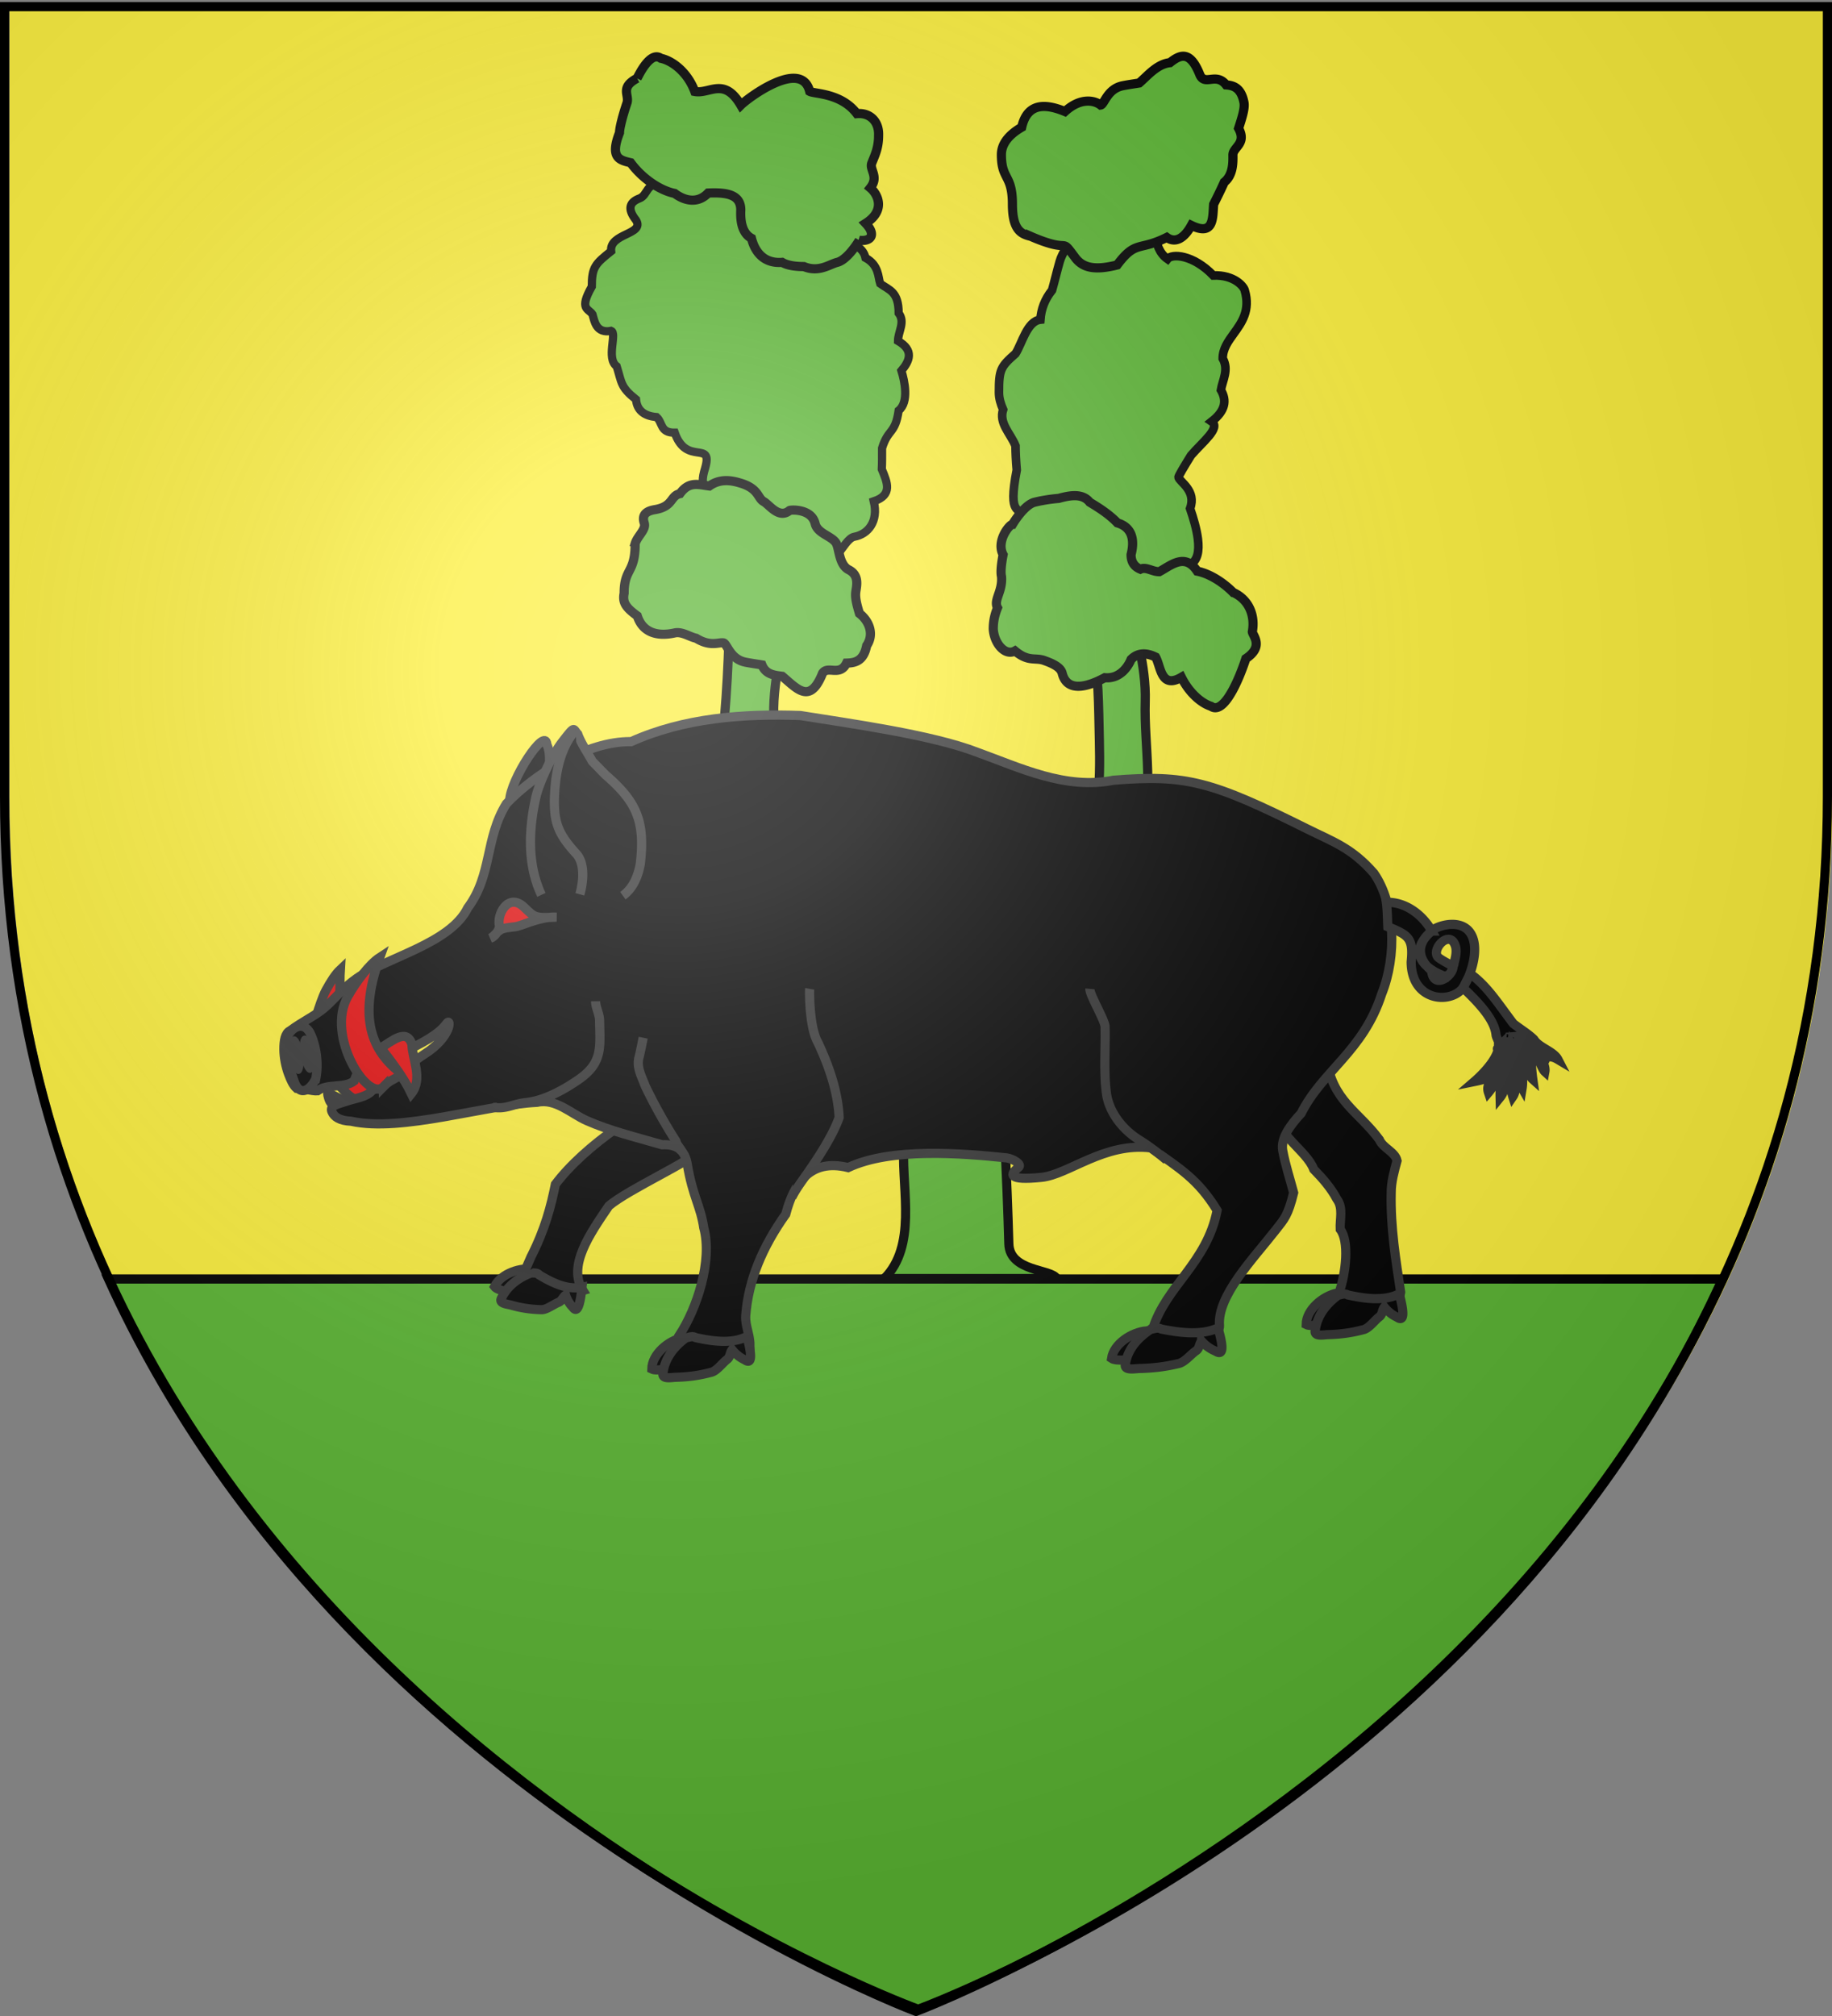
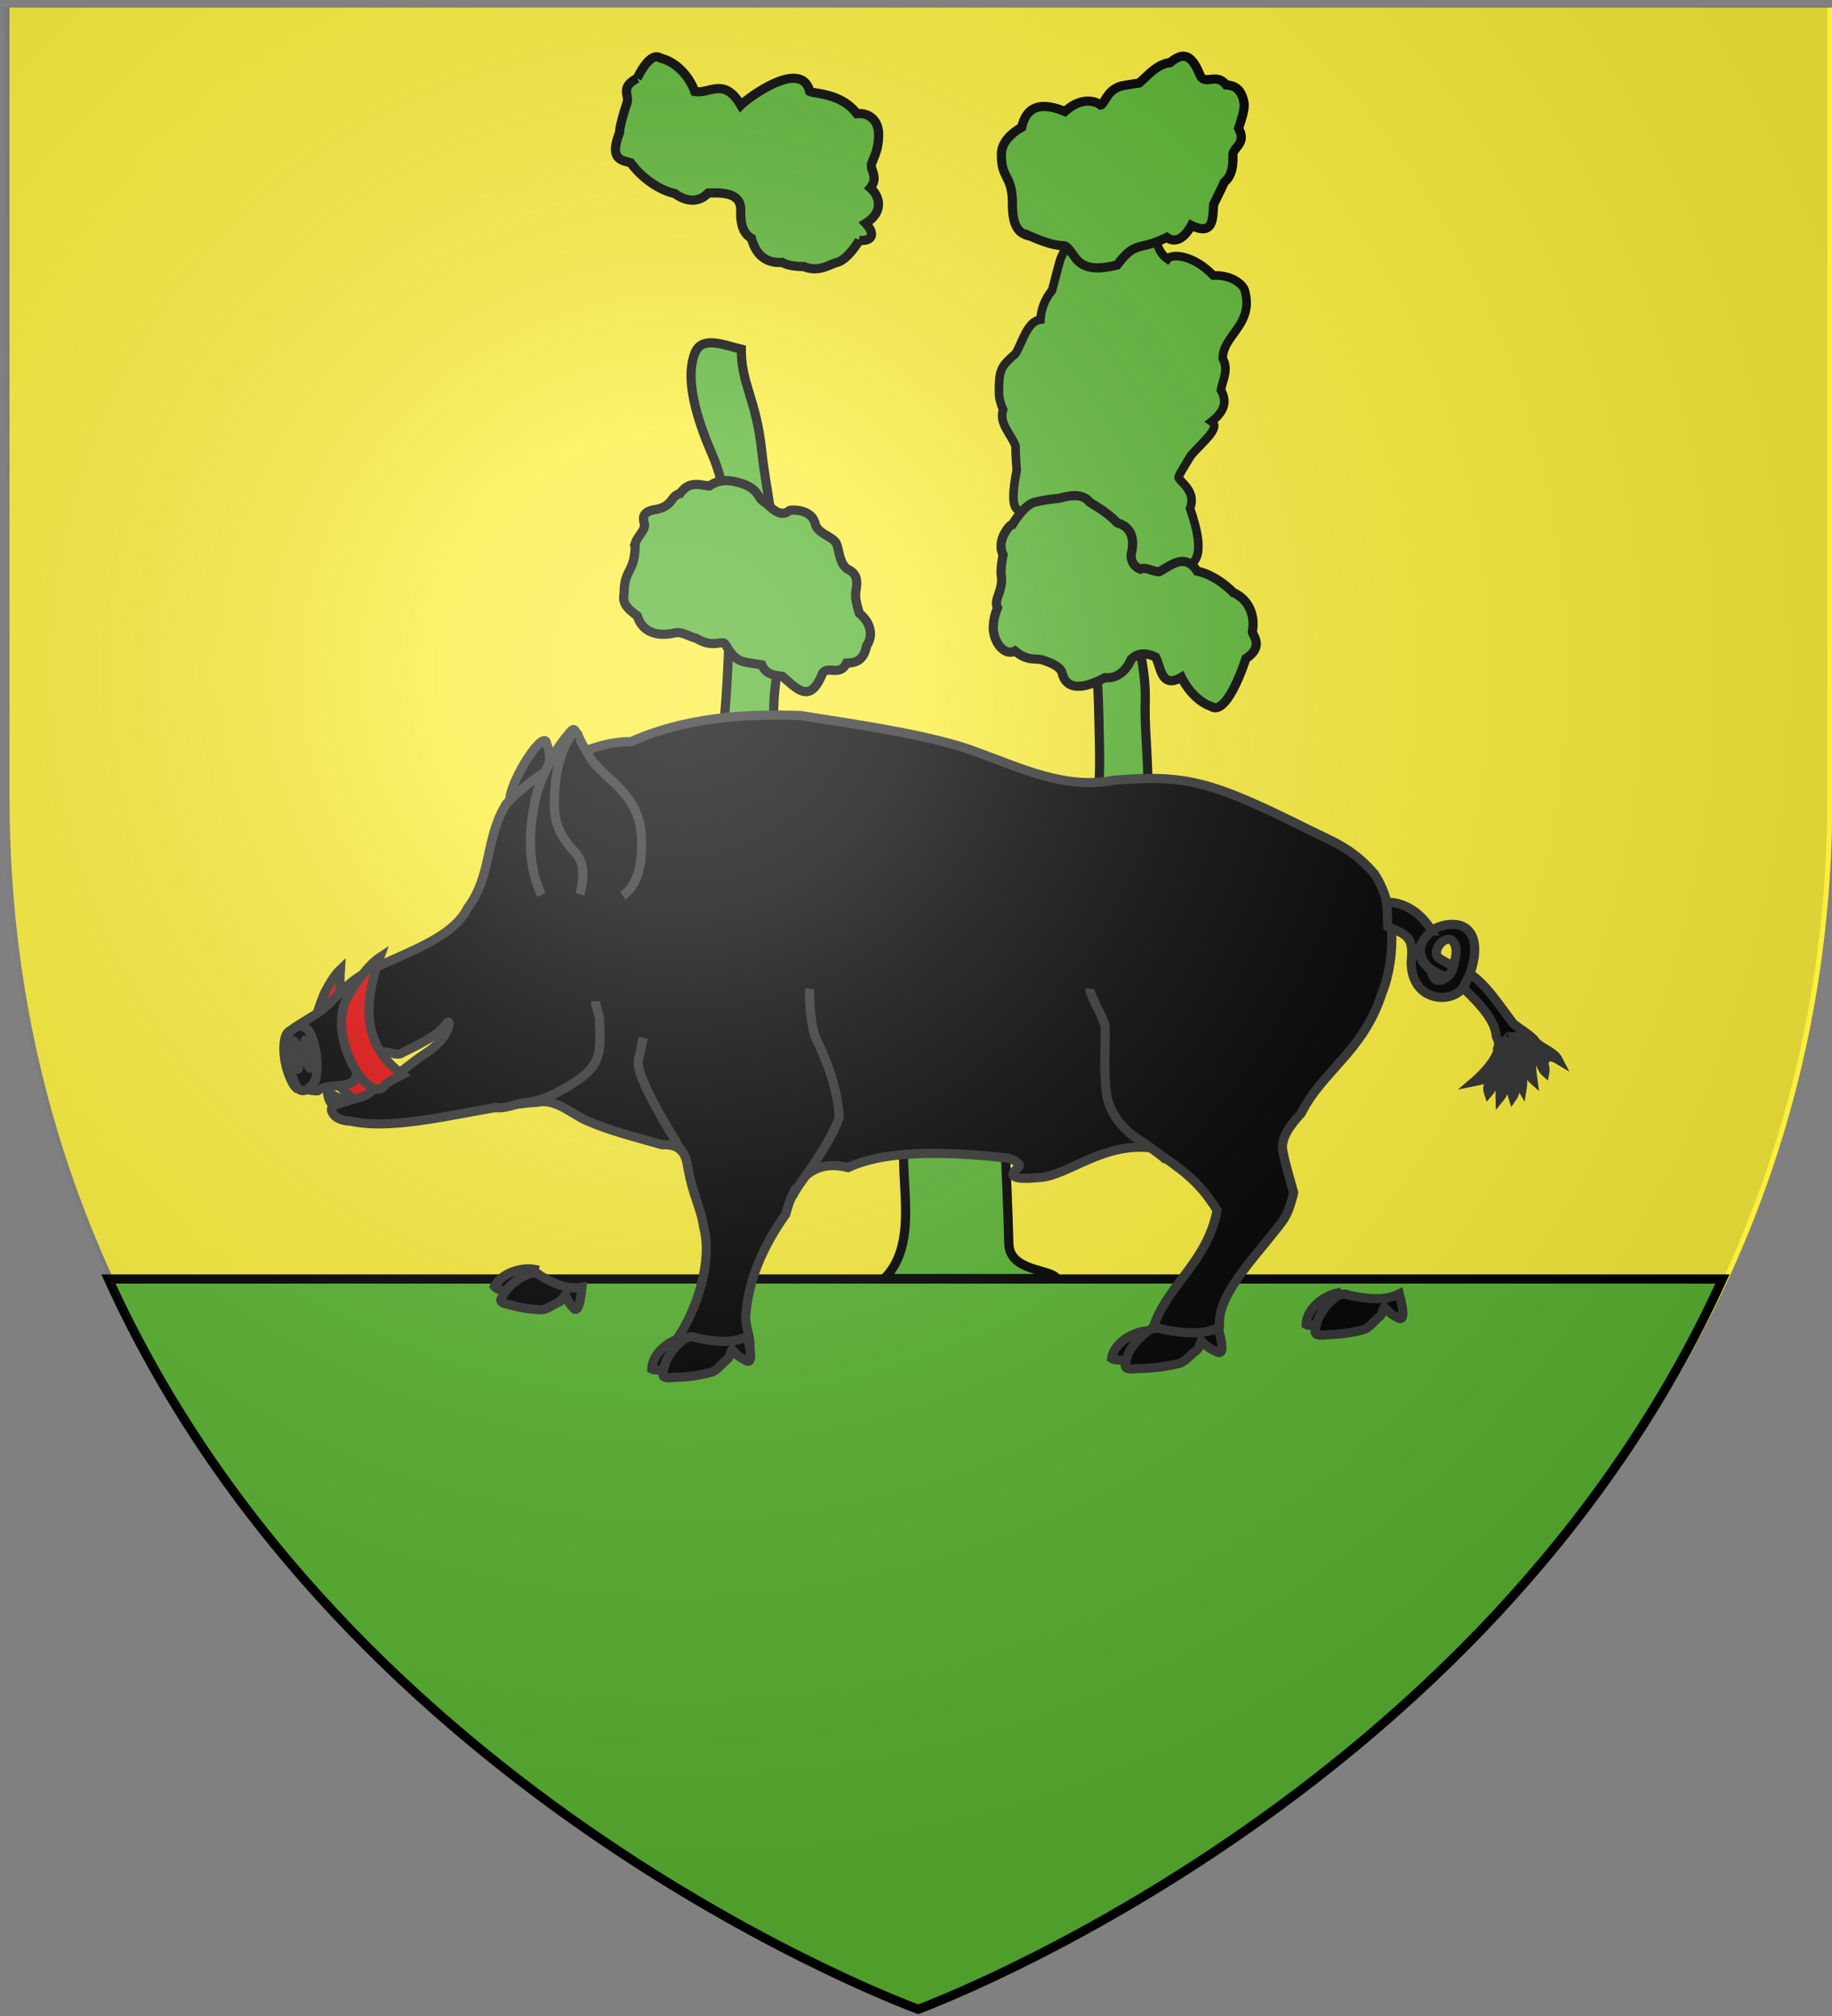
<svg xmlns="http://www.w3.org/2000/svg" xmlns:xlink="http://www.w3.org/1999/xlink" height="660" width="600" version="1.0">
  <rect width="100%" height="100%" fill="#808080" stroke="none" />
  <defs>
    <radialGradient xlink:href="#a" id="b" gradientUnits="userSpaceOnUse" gradientTransform="matrix(1.353 0 0 1.349 -77.63 -85.747)" cx="221.445" cy="226.331" fx="221.445" fy="226.331" r="300" />
    <linearGradient id="a">
      <stop style="stop-color:white;stop-opacity:.314" offset="0" />
      <stop offset=".19" style="stop-color:white;stop-opacity:.251" />
      <stop style="stop-color:#6b6b6b;stop-opacity:.125" offset=".6" />
      <stop style="stop-color:black;stop-opacity:.125" offset="1" />
    </linearGradient>
  </defs>
  <g style="display:inline">
    <path style="fill:#fcef3c;fill-opacity:1;fill-rule:evenodd;stroke:none;stroke-width:1px;stroke-linecap:butt;stroke-linejoin:miter;stroke-opacity:1" d="M301.623 658.819s298.5-112.32 298.5-397.772V2.495h-597v258.552c0 285.452 298.5 397.772 298.5 397.772z" />
    <path style="fill:#5ab532;fill-opacity:1;fill-rule:evenodd;stroke:#000;stroke-width:3;stroke-linecap:butt;stroke-linejoin:miter;stroke-miterlimit:4;stroke-dasharray:none;stroke-opacity:1;display:inline" d="M35.524 418.719c77.84 171.256 265.188 239.073 265.188 239.073s185.574-67.817 263.413-239.073h-528.6z" />
  </g>
  <path d="M278.028 418.565c10.553-10.665 5.815-28.582 6.32-42.01.76-20.254 2.964-41.264-.375-60.959-1.705-10.058-14.013-15.408-22.342-20.854-10.04-6.566-20.516-13.586-24.877-25.379-4.198-11.348-12.178-21.69-11.082-34.53 1.451-16.99 1.793-34.038 1.806-51.115.008-11.032-1.485-24.879-5.726-34.642-3.472-7.994-9.69-23.612-5.787-33.498 2.309-5.847 9.65-2.563 15.205-1.248-.033 11.594 4.881 16.038 6.73 33.64 1.247 11.876 4.918 26.85 6.718 51.58.886 12.174-3.713 24.223-2.69 36.917.803 9.953 2.147 22.737 8.994 29.67 8.934 9.046 18.535 18.329 28.434 26.26 10.353 8.295 25.187 13.523 38.755 11.044 9.853-1.8 17.49-12.072 23.066-20.323 7.3-10.801 7.582-27.088 7.26-40.602-.31-12.98-.158-19.996-2.333-34.38-1.835-12.132-6.366-30.235-5.79-43.036.662-14.698 2.533-20.337 3.61-34.979-2.964-8.865 13.368-22.651 13.1-7.451-.507 24.194-.32 48.634 1.76 72.674 1.003 11.602 5.05 22.174 4.678 34.294-.456 14.872 3.278 30.806-2.13 45.199-5.37 14.292-18.75 22.438-30.796 30.4-11.507 7.603-15.39 21.73-14.7 35.264 1.13 22.184 2.334 44.586 2.955 66.698.26 9.228 13.99 8.17 15.648 11.366h-56.41z" style="fill:#5ab532;fill-opacity:1;fill-rule:evenodd;stroke:#000;stroke-width:3;stroke-linecap:butt;stroke-linejoin:miter;stroke-miterlimit:4;stroke-dasharray:none;stroke-opacity:1" transform="translate(11.616)" />
-   <path d="m231.095 57.598-3.622 3.623c-4.54 4.543-14.461-1.449-21.73-1.449-6.04 0-5.035 4.085-7.93 5.185-2.971 1.13-4.275 3.15-1.123 7.133 2.94 4.74-8.789 4.205-8.15 10.145-5.184 4.15-6.337 5.184-6.337 11.593-4.34 7.624-.994 7.128.226 9.094.65 2.14 1.15 6.347 6.112 5.398 2.023.81-1.72 9.009 1.81 11.594 1.71 5.47 1.211 6.765 6.339 10.869.282 3.283 2.358 5.399 6.726 5.76 2.055 1.821 1.11 5.164 5.95 5.109 3.834 11.058 12.62 2.274 9.959 11.593-2.195 7.025.508 6.929 5.432 10.87 4.139 3.312 5.432 4.468 5.432 9.42 0 .18 16.787 3.29 23.54 8.694 8.104 6.486 10.422-5.78 14.487-6.52 4.428-.809 7.937-4.92 6.338-11.595 6.243-2.078 4.458-6.113 2.63-10.496.11-2.08.086-4.317.086-6.894 1.983-6.483 4.303-4.502 5.433-12.318 3.469-2.776 1.942-9.725.905-13.043 2.743-3.238 4.151-6.695-1.117-9.748.017-3.057 2.469-6.159.212-9.091 0-7.1-3.062-7.508-6.052-9.671-.734-2.254-.372-6.019-4.813-8.444-1.616-7.759-17.34-5.74-25.351-10.87-1.647-1.054 0-12.504 0-14.491 0-5.936-1.23-9.42-9.054-9.42-4.108 0-5.241 5.337-6.338 7.97z" style="fill:#5ab532;fill-opacity:1;fill-rule:evenodd;stroke:#000;stroke-width:2.692;stroke-linecap:butt;stroke-linejoin:miter;stroke-miterlimit:4;stroke-dasharray:none;stroke-opacity:1" transform="translate(11.616)" />
  <path d="M340.884 53.81c-10.572 0-9.737 8.927-3.619 14.298 7.3 6.41-.146 11.633-1.81 17.476-.955 3.355-1.677 6.465-2.512 9.42-2.447 3.076-3.571 6.242-3.82 9.644-4.367.45-6.003 7.794-8.143 11.121-4.93 4.328-5.428 5.263-5.428 12.71 0 1.97.582 3.802 1.365 5.612-1.443 4.479 2.387 7.758 4.063 11.863 0 2.17.142 4.935.398 7.913-3.106 16.057 1.288 11.404 2.316 15.918 1.943 8.527 2.637 10.474 10.857 15.887 10.44 6.874 16.499 12.316 28.951 7.943 4.93-1.731 10.394-6.946 14.476-8.738 2.68-1.176 3.22-4.456 2.728-8.417-.39-3.138-1.426-6.703-2.557-9.988 2.155-5.831-3.344-8.626-3.79-10.191-.097-.34 1.833-3.546 4.098-7.198 3.728-4.364 9.79-8.978 6.759-11.072 4.557-3.567 5.009-6.906 3.034-10.326.547-3.277 2.672-6.629.584-10.327 0-3.131 1.755-5.57 3.604-8.125 2.652-3.666 5.497-7.575 3.634-14.117-.307-1.398-3.513-5.191-10.32-4.934-6.642-6.908-13.607-7.211-15.012-5.392-5.334-3.747-4.313-12.655-2.714-18.27 1.043-3.664 0-8.936 0-12.71 0-6.703-2.173-10.646-7.238-15.093-5.123-4.497-12.995 7.004-13.571 9.533-.195.856-6.285 5.508-6.333 5.56z" style="fill:#5ab532;fill-opacity:1;fill-rule:evenodd;stroke:#000;stroke-width:2.817;stroke-linecap:butt;stroke-linejoin:miter;stroke-miterlimit:4;stroke-dasharray:none;stroke-opacity:1" transform="translate(11.616)" />
  <path d="M196.407 177.964c0 6.07-1.35 7.667-2.398 9.901-.667 1.421-1.212 3.1-1.212 6.347-.619 3.063.602 4.722 4.304 7.422 1.633 5.19 6.205 6.91 12.23 5.58 2.45-.542 4.823 1.276 7.046 1.736 4.618 2.846 7.281 1.277 8.917 1.51 1.215.174 2.149 5.305 7.221 6.32 1.795.358 3.61.601 5.416.902 1.245 3.138 4.022 3.38 6.652 3.724 2.82 2.382 5.341 5.004 7.736 5.032 1.873.021 3.67-1.543 5.471-6.048 1.734-2.598 5.65 1.22 7.845-3.298 2.868-.07 5.586-.667 6.598-5.729 2.355-3.426 1.172-7.744-2.368-10.523-.683-2.297-1.379-4.61-1.242-6.628.126-1.863 1.548-5.733-2.25-7.667-3.163-1.611-3.079-6.6-4.07-8.581-1.214-2.43-6.156-3.191-6.95-6.53-1.197-5.036-8.112-4.538-8.395-4.302-3.461 2.884-6.648-1.945-8.455-2.924-2.063-1.118-1.537-4.3-7.793-6.103-3.528-1.08-6.875-1.2-10.007 1.005-3.496-.407-6.576-1.714-9.633 2.509-3.265.737-2.074 4.214-8.234 5.229-2.701.445-4.35 1.623-3.461 4.367.701 2.17-2.186 4.179-2.968 6.749zM320.003 171.645c-1.184.183-5.399 5.642-3.093 9.943-.57 2.946-.877 5.768-.517 7.208.378 4.971-2.703 7.609-1.306 10.173-.728 1.84-1.402 3.923-1.402 6.978.333 4.875 3.977 8.901 7.107 7.154 4.4 3.675 6.568 2.08 9.488 3.098 3.086 1.077 5.5 2.301 5.972 4.191 1.594 6.377 8.239 4.559 13.953 1.476 5.382.498 7.955-4.324 8.614-5.99 2.323-2.322 5.112-2.187 8.038-.759 1.747 3.101 1.708 10.56 8.455 6.607 2.619 5.286 6.672 8.564 9.685 9.498 2.293 1.638 4.864-1.123 7.145-5.332 1.648-3.04 3.144-6.837 4.275-10.275 5.975-3.967 2.287-7.459 2.12-8.765 1-5.587-1.26-10.626-6.279-12.898a29.218 29.218 0 0 0-5.215-4.187c-2.205-1.381-4.475-2.357-6.56-2.774-3.995-6.015-8.394-2.03-12.405.164-2.353.035-4.316-1.708-6.2-.814-1.865-.772-3.059-2.206-3.059-4.766 1.466-5.714-.315-9.163-4.477-10.386-2.626-2.774-6.017-4.938-9.063-6.766-2.302-2.951-6.301-2.338-10.149-1.259-3.03.238-5.966.775-7.905 1.26-2.855.713-5.981 5.153-7.222 7.221zM325.912 77.359c-2.983-.735-5.95-1.93-5.95-10.469 0-2.358-.204-4.04-.515-5.348-.997-4.198-3.096-4.528-3.096-10.9 0-3.772 2.741-6.71 6.657-8.989 1.858-8.177 7.948-7.701 14.159-5.138 5.1-4.669 9.674-3.677 11.68-2.122 1.216-.173 2.15-5.304 7.222-6.318 1.795-.36 3.611-.602 5.416-.903 2.713-2.312 5.812-6.207 10.076-6.655 3.534-2.828 6.65-3.887 9.784 3.947 1.627 3.804 5.314-.9 8.609 3.333 2.576.178 4.912 1.085 5.834 5.694.393 1.967-.676 5.138-1.75 8.527 2.69 4.993-1.723 6.09-1.861 8.624 0 2.085.259 6.515-2.828 8.999-1.253 2.817-2.635 5.537-3.49 7.25-.323 4.505.114 10.498-7.29 6.903-2.468 4.5-5.404 5.842-8.057 3.928-6.45 3.226-8.814 2.3-11.81 4.356-1.253.861-2.617 2.244-4.438 4.671-6.864 1.723-11.086 1.199-13.752-2.405-5.332-7.208-.62-.917-14.6-6.985zM269.814 78.665c3.858.467 5.611-1.825 2.085-5.55 6.54-4.14 4.106-9.434 1.526-11.601 2.915-3.688-.367-5.928.475-8.113.939-2.436 2.233-4.805 2.233-9.039.199-4.538-2.771-7.557-7.12-7.159-5.175-6.81-13.831-6.394-15.447-7.284-1.392-5.569-6.637-4.887-11.75-2.572-4.883 2.212-9.645 5.914-10.817 7.086-5.465-9.352-10.2-3.573-15.065-4.474-2.38-6.4-7.409-10.11-11.113-10.872-2.4-1.715-5.107 1.394-7.465 5.937-.106.203-.211.41-.315.618l.01-.02c-5.742 3.08-2.44 5.42-3.342 8.153-1.482 4.34-2.429 8.278-2.429 9.685-3.211 8.194-.018 8.969 3.643 9.81 3.7 5.077 9.56 9.079 14.411 10.049 3.013 2.268 7.418 3.61 10.973-.123 5.594-.234 10.692.247 10.692 5.539-.184 3.878.489 7.642 3.493 9.272 1.283 4.998 4.463 8.312 10.047 7.88 1.699 1.018 4.321 1.383 7.126 1.383 4.89 2.032 8.344-.738 10.928-1.384 2.855-.714 5.98-5.154 7.221-7.221z" style="fill:#5ab532;fill-opacity:1;fill-rule:evenodd;stroke:#000;stroke-width:3;stroke-linecap:butt;stroke-linejoin:miter;stroke-miterlimit:4;stroke-dasharray:none;stroke-opacity:1" transform="translate(11.616)" />
  <path style="fill:#000;fill-opacity:1;fill-rule:evenodd;stroke:#313131;stroke-width:3;stroke-linecap:butt;stroke-linejoin:miter;stroke-miterlimit:4;stroke-dasharray:none;stroke-opacity:1" d="M378.254 403.78c-4.821.386-10.799 4.22-11.5 9.02 1.475 1.017 6.93.502 8.565-.395.46-2.878 3.39-5.978 2.935-8.625zM169.63 230.163c.181-6.815 11.676-24.369 12.173-18.411 1.267 2.866.83 5.794.793 8.793-1.946 4.155-4.46 8.259-7.205 12.176l-6.496 1.603c.271-1.784.586-3.42.735-4.161zM177.743 383.659c-4.388-.837-10.916 1.288-13.091 5.638.975 1.326 5.966 2.2 7.702 1.762 1.34-2.598 4.934-4.791 5.39-7.4z" transform="translate(-2.708 31.915)" />
-   <path style="fill:#000;fill-opacity:1;fill-rule:evenodd;stroke:#313131;stroke-width:3;stroke-linecap:butt;stroke-linejoin:miter;stroke-miterlimit:4;stroke-dasharray:none;stroke-opacity:1" d="M176.616 379.55c4.674-9.206 6.531-16.594 7.984-23.742 9.232-12.285 29.515-26.774 47.505-32.554-1.642 5.357-1.393 11.032-.02 18.178.255 1.327-.838 2.595-1.538 3.851-.003 2.227-21.908 12.038-28.435 17.592-6.198 9.12-13.625 19.688-8.486 27.714-2.306.685-4.9.769-7.331.618-2.973-.195-5.903.195-8.846.394-10.634 4.808-7.904 4.407-.833-12.05zM441.109 391.803c2.571-7.218 3.465-17.512.534-21.251-.18-3.342 1.089-6.992-1.122-9.958-1.881-3.548-4.647-6.746-7.535-9.675-2.405-6.371-12.753-11.516-11.305-18.47 4.69-2.164 14.547-23.144 15.47-17.857 1.866 13.89 10.356 17.188 17.311 26.583 1.199 2.85 5.134 3.949 5.793 6.91-.926 3.47-1.935 6.938-1.914 10.541-.274 11.123 1.574 22.457 3.112 32.57-.465 3.764-5.404 1.71-8.062 2.227-3.346.151-9.291-.065-12.282-1.62z" transform="translate(-2.708 31.915)" />
  <path d="M120.807 317.244c2.414 2.383 5.143 3.612 8.266 5.218-1.345 1.47-2.154 2.313-2.81 2.923-.853.793-1.447 1.191-2.622 2.06-1.104 1.065-2.273 1.298-3.436 1.033-2.7-.617-5.361-3.922-7.073-5.728m-6.73-22.314c.64-2.105 1.947-6.117 3.063-8.162 1.524-2.79 3.097-5.279 4.71-6.791-.162 2.545-.075 5.243-.177 7.256" style="fill:#e20909;fill-opacity:1;fill-rule:evenodd;stroke:#313131;stroke-width:3;stroke-linecap:butt;stroke-linejoin:miter;stroke-miterlimit:4;stroke-dasharray:none;stroke-opacity:1" transform="translate(-2.708 31.915)" />
  <path style="fill:#000;fill-opacity:1;fill-rule:evenodd;stroke:#313131;stroke-width:3;stroke-linecap:butt;stroke-linejoin:miter;stroke-miterlimit:4;stroke-dasharray:none;stroke-opacity:1" d="M112.823 330.044c-2.072-.03-2.485-2.477-2.755-3.487-.486-1.819 3.81 1.77 5.815 1.77 2.646 0 1.682 2.003-.612 2.003-1.125 0-1.272-.01-2.448-.286zM226.35 405.971c-4.73.96-10.134 5.477-10.173 10.323 1.602.831 6.942-.332 8.44-1.417.064-2.91 2.545-6.335 1.732-8.906z" transform="translate(-2.708 31.915)" />
  <path style="fill:#000;fill-opacity:1;fill-rule:evenodd;stroke:#313131;stroke-width:3;stroke-linecap:butt;stroke-linejoin:miter;stroke-miterlimit:4;stroke-dasharray:none;stroke-opacity:1" d="M97.698 305.537c-1.587.751-2.036 3.192-2.012 6.116.021 2.591.585 5.562 1.53 8.073.734 1.947 1.48 3.617 2.6 4.62 1.858-.044 5.027.945 6.84.86 3.563-2.52 8.693-.696 12.039-3.234 5.818-15.807 12.67-6.716 15.808-9.273 6.258-3.032 11.883-5.88 14.468-9.52 1.593-2.245 1.715 4.378-7.274 10.027-4.125 2.593-9.527 7.741-17.125 11.923-1.86 2.181-5.358 2.43-8.543 3.536-2.479.861-5.437 1.323-4.642 3.305.724 1.806 2.621 3.034 6.303 3.184 16.568 3.679 44.089-5.4 60.94-6.19 6.033-1.382 11.205 3.796 16.242 6.001 7.676 3.36 15.04 5.113 24.67 7.894 5.129-.266 7.525 2.056 8.255 6.402 1.768 10.545 4.319 13.533 5.405 20.791 2.917 10.803-2.269 26.494-8.023 35.218 3.902 7.587 14.592 1.366 23.147 3.15 0-3.469-1.637-6.424-1.382-9.703.895-11.516 5.491-22.435 13.104-33.118 2.557-9.817 7.84-18.367 20.425-15.265 14.07-6.644 37.405-4.686 52.026-3.168 2.092.381 5.054 2.099 3.76 3.117-2.8 2.202-3.681 4.391 7.57 3.24 8.858-.905 20.502-11.501 35.794-9.64 9.63 6.9 15.342 10.14 21.702 20.469-3.336 17.25-16.763 24.716-21.127 38.916l15.046 4.569c2.747-1.866 7.076-3.153 6.862-5.788-.793-9.747 11.081-21.883 18.5-31.399 2.764-3.556 3.918-4.538 5.784-12.09-1.145-4.354-2.688-9.021-3.572-13.785-.733-3.946 2.39-8.29 6.033-12.202 6.923-13.854 20.328-20.32 26.394-39.126 4.99-12.419 4.438-29.375-2.554-39.453-7.291-8.38-13.52-10.368-21.87-14.53-31.632-15.766-39.701-17.82-63.43-15.951-15.73 3.183-30.628-4.093-44.692-9.172-14.882-5.762-41.962-9.453-57.846-12.01-18.864-.67-38.187.803-55.446 8.55-14.715-.222-31.982 10.952-40.851 20.314-7.073 11.343-4.608 23.306-12.662 34.108-5.71 11.71-26.455 16.19-36.331 23.055-4.783 3.326-7.338 6.963-10.832 9.874-3.024 2.518-6.968 4.289-11.033 7.305zM440.662 391.399c-4.729.959-10.133 5.477-10.172 10.322 1.602.832 6.941-.332 8.44-1.417.063-2.909 2.545-6.334 1.732-8.905z" transform="translate(-2.708 31.915)" />
  <path style="fill:#000;fill-opacity:1;fill-rule:evenodd;stroke:#313131;stroke-width:3;stroke-linecap:butt;stroke-linejoin:miter;stroke-miterlimit:4;stroke-dasharray:none;stroke-opacity:1" d="M471.641 272.905c-2.786-4.973-8.267-9.606-14.89-9.422.362 2.647.35 5.328.482 7.986 6.81 2.783 8.428 3.715 7.647 11.527.058 12.568 12.212 13.921 16.683 8.87 2.852-4.211 4.867-11.004 3.843-15.582-1.692-7.566-10.082-5.901-13.313-3.86-7.756 6.537-4.673 11.92 3.44 15.166.485.38.856-.356 1.328.019 1.136-1.197 1.19-1.382 1.79-3.141-.844-.555-4.432-2.321-5.082-3.152-1.812-2.317 2.649-7.621 5.017-5.027 2.002 2.574.542 5.927-.054 8.825-.602 2.93-6.31 6.745-6.97.82l-.116-.187c-3.766-3.18-5.634-8.208.195-12.842zm10.292 18.641c.266-.773 1.172-2.544 2.299-4.659 5.5 3.962 8.899 9.428 14.072 16.266 2.048 1.674 4.867 3.31 6.795 5.232 1.642 2.703 6.435 3.791 7.878 6.588-4.63-2.757-4.924 1.704-4.285.324-1.313-3.219-5.25-8.28-7.971-8.036 2.772 1.493 8.588 8.262 7.955 11.676-1.366-1.247-2.682-7.255-5.553-8.185.87 2.26 1.587 3.255 1.24 4.14-.194 1.117-.012 3.84.367 6.563-2.862-2.544-1.45-8.693-4.662-11.735.15 3.94 1.84 10.511 1.155 14.658-1.95-3.377-1.806-6.329-2.058-7.457-.202-2.408-.134-5.016-1.412-7.101-.456 2.817-.073 5.825-.2 8.715.103 1.48 2.614 5.677.616 8.568-1.141-3.598-1.338-11.309-2.248-15.208.006 3.688 1.08 7.437-.441 10.898-.408-.602.722 1.835-1.471 4.554-.146-5.445 1.215-10.868-.282-15.255-.184-1.102-1.54.13.562-1.975-.43 3.524-1.297 7.164-2.677 10.535-.3 1.544-2.299 2.445-1.41 5.114 3.387-3.987 6.471-13.169 5.877-17.945-.37 5.19-3.247 8.647-5.89 11.194-1.123 2.21-.007 2.219-4.654 3.163 3.181-2.741 8.403-8.255 7.95-12.194.26-1.021-.701-2.082-.81-3.169-.496-4.925-5.602-10.4-10.742-15.269zM379.414 403.38c-4.288 2.889-7.44 6.608-8.11 11.26-.564 2.163 2.657 1.557 4.466 1.468 4.642-.104 8.496-.57 12.84-1.604 2.057-.379 4.132-3.053 5.78-4.172 1.213-.776 1.043-2.323 1.86-3.179a12.505 12.505 0 0 0 4.571 3.279c3.88 2.487 1.238-5.983.792-7.592-5.413 2.459-12.28 1.608-18.568.355-1.882-1.01-3.676 1-5.063-.418M440.835 392.208c-3.89 2.907-6.75 6.652-7.358 11.334-.511 2.177 2.41 1.567 4.052 1.477 4.212-.105 7.709-.573 11.649-1.615 1.867-.38 3.75-3.072 5.245-4.199 1.101-.78.946-2.338 1.687-3.2 1.1 1.38 2.47 2.519 4.148 3.3 3.52 2.505 1.123-6.021.719-7.64-4.912 2.474-11.142 1.617-16.847.357-1.707-1.016-3.336 1.005-4.594-.421M227.215 406.174c-3.89 2.907-6.75 6.651-7.359 11.334-.51 2.177 2.412 1.567 4.053 1.477 4.212-.105 7.709-.573 11.649-1.615 1.867-.381 3.75-3.072 5.245-4.2 1.101-.78.946-2.337 1.687-3.199 1.1 1.38 2.47 2.518 4.148 3.3 3.52 2.504 1.123-6.022.719-7.641-4.912 2.475-11.142 1.618-16.847.357-1.708-1.016-3.336 1.006-4.594-.42M176.6 384.84c-4.105 1.574-7.626 4.148-9.592 8.125-1.101 1.79 1.489 1.997 2.865 2.336 3.49.981 6.509 1.46 10.07 1.545 1.653.14 4.041-1.755 5.622-2.368 1.15-.408 1.51-1.821 2.388-2.392.471 1.498 1.24 2.851 2.372 3.969 2.107 3.107 2.809-5.027 2.984-6.559-4.808.931-9.655-1.413-13.945-3.98-1.084-1.331-3.054.037-3.64-1.542M262.059 360.027c1.126-2.274 2.643-4.376 4.213-6.598 5.01-7.089 9.25-13.83 11.267-19.485-.402-8.472-3.366-16.934-6.985-24.625-2.81-4.918-2.795-16.725-2.652-17.5M226.133 345.657c-.138-1.485-1.746-2.456-2.02-3.945a175.034 175.034 0 0 1-10.054-18.016c-1.07-2.94-2.846-5.929-2.156-9.106.475-1.697 1.342-6.225 1.46-6.782M384.77 347.883c-2.625-2.213-5.432-4.4-9.204-6.767-5.231-3.284-9.62-8.93-10.478-14.996-.964-7.298-.278-14.729-.457-22.085-.481-2.755-5.128-10.402-4.966-12.216M197.781 295.867c.01 2.179 1.263 4.09 1.299 6.325.138 8.659 1.116 13.77-6.76 19.246-4.891 3.4-11.43 7.044-17.529 7.63-3.97.382-6.313 2.27-10.771 1.507M180.035 261.054c-4.713-9.931-4.206-21.618-1.772-32.202.901-3.917 4.75-12.902 8.557-17.833 4.348-5.631 3.487-4.347 5.118-2.588.919 2.751 3.809 7.076 4.761 8.905l4.32 4.431c10.255 8.844 13.018 15.234 11.398 29.127-.716 3.934-2.28 7.938-5.715 10.428M106.12 321.253c.978-4.705.242-10.806-1.932-15.13-2.623-4.512-7.255-.815-7.913 3.069-.767 4.522 1.24 8.284 2.745 12.786 1.9 5.686 5.57 2.608 7.1-.725z" transform="translate(-2.708 31.915)" />
  <g style="fill:#000;fill-opacity:1;stroke:#313131;stroke-width:4.3;stroke-miterlimit:4;stroke-dasharray:none;stroke-opacity:1">
    <path transform="matrix(.463 -.106 .108 .727 -246.481 7.231)" d="M614.68 554.521a2.074 5.904 0 1 1-4.148 0 2.074 5.904 0 1 1 4.149 0z" style="fill:#000;fill-opacity:1;stroke:#313131;stroke-width:5.088;stroke-miterlimit:4;stroke-dasharray:none;stroke-opacity:1" />
    <path style="fill:#000;fill-opacity:1;stroke:#313131;stroke-width:5.054;stroke-miterlimit:4;stroke-dasharray:none;stroke-opacity:1" d="M614.68 554.521a2.074 5.904 0 1 1-4.148 0 2.074 5.904 0 1 1 4.149 0z" transform="matrix(.462 -.152 .138 .718 -258.892 40.095)" />
  </g>
  <path d="M192.618 260.866c1.016-3.584 1.912-9.878-1.185-13.285-5.604-6.165-7.27-9.8-7.16-17.665.159-6.163 1.032-12.915 4.023-18.534a22.85 22.85 0 0 1 3.018-4.39" style="fill:#000;fill-opacity:1;fill-rule:evenodd;stroke:#313131;stroke-width:3;stroke-linecap:butt;stroke-linejoin:miter;stroke-miterlimit:4;stroke-dasharray:none;stroke-opacity:1" transform="translate(-2.708 31.915)" />
-   <path style="fill:#e20909;fill-opacity:.991;fill-rule:evenodd;stroke:#313131;stroke-width:3;stroke-linecap:butt;stroke-linejoin:miter;stroke-miterlimit:4;stroke-dasharray:none;stroke-opacity:1" d="M163.37 275.222c1.453-.423 2.726-2.567 2.966-3.845-1.149-3.692 2.801-11.275 8.022-6.283 3.438 3.286 3.346 3.622 10.597 3.247-4.603-.318-10.91 2.518-12.037 2.767-1.994.78-5.038.306-6.714 1.673-1.335.904-1.427 1.643-2.834 2.441z" transform="translate(-2.708 31.915)" />
-   <path style="fill:#e20909;fill-opacity:1;fill-rule:evenodd;stroke:#313131;stroke-width:3;stroke-linecap:butt;stroke-linejoin:miter;stroke-miterlimit:4;stroke-dasharray:none;stroke-opacity:1" d="M128.283 323.864c-5.077 5.157-19.002-16.634-11.645-29.587 2.673-4.705 6.955-10.49 10.451-12.771-7.88 21.824-1.281 31.754 7.423 38.389-3.645 1.888-4.446 2.158-6.23 3.969z" transform="translate(-2.708 31.915)" />
-   <path style="fill:#e20909;fill-opacity:1;fill-rule:evenodd;stroke:#313131;stroke-width:3;stroke-linecap:butt;stroke-linejoin:miter;stroke-miterlimit:4;stroke-dasharray:none;stroke-opacity:1" d="M127.41 311.117c3.533 4.511 7.67 10.004 10.031 14.992 3.84-4.79.273-11.397.168-16.118-1.736-5.502-6.625-.887-10.2 1.126z" transform="translate(-2.708 31.915)" />
+   <path style="fill:#e20909;fill-opacity:1;fill-rule:evenodd;stroke:#313131;stroke-width:3;stroke-linecap:butt;stroke-linejoin:miter;stroke-miterlimit:4;stroke-dasharray:none;stroke-opacity:1" d="M128.283 323.864c-5.077 5.157-19.002-16.634-11.645-29.587 2.673-4.705 6.955-10.49 10.451-12.771-7.88 21.824-1.281 31.754 7.423 38.389-3.645 1.888-4.446 2.158-6.23 3.969" transform="translate(-2.708 31.915)" />
  <g style="display:inline">
    <path d="M300 658.5s298.5-112.32 298.5-397.772V2.176H1.5v258.552C1.5 546.18 300 658.5 300 658.5z" style="opacity:1;fill:url(#b);fill-opacity:1;fill-rule:evenodd;stroke:none;stroke-width:1px;stroke-linecap:butt;stroke-linejoin:miter;stroke-opacity:1" />
  </g>
-   <path d="M300 658.5S1.5 546.18 1.5 260.728V2.176h597v258.552C598.5 546.18 300 658.5 300 658.5z" style="opacity:1;fill:none;fill-opacity:1;fill-rule:evenodd;stroke:#000;stroke-width:3;stroke-linecap:butt;stroke-linejoin:miter;stroke-miterlimit:4;stroke-dasharray:none;stroke-opacity:1" />
</svg>